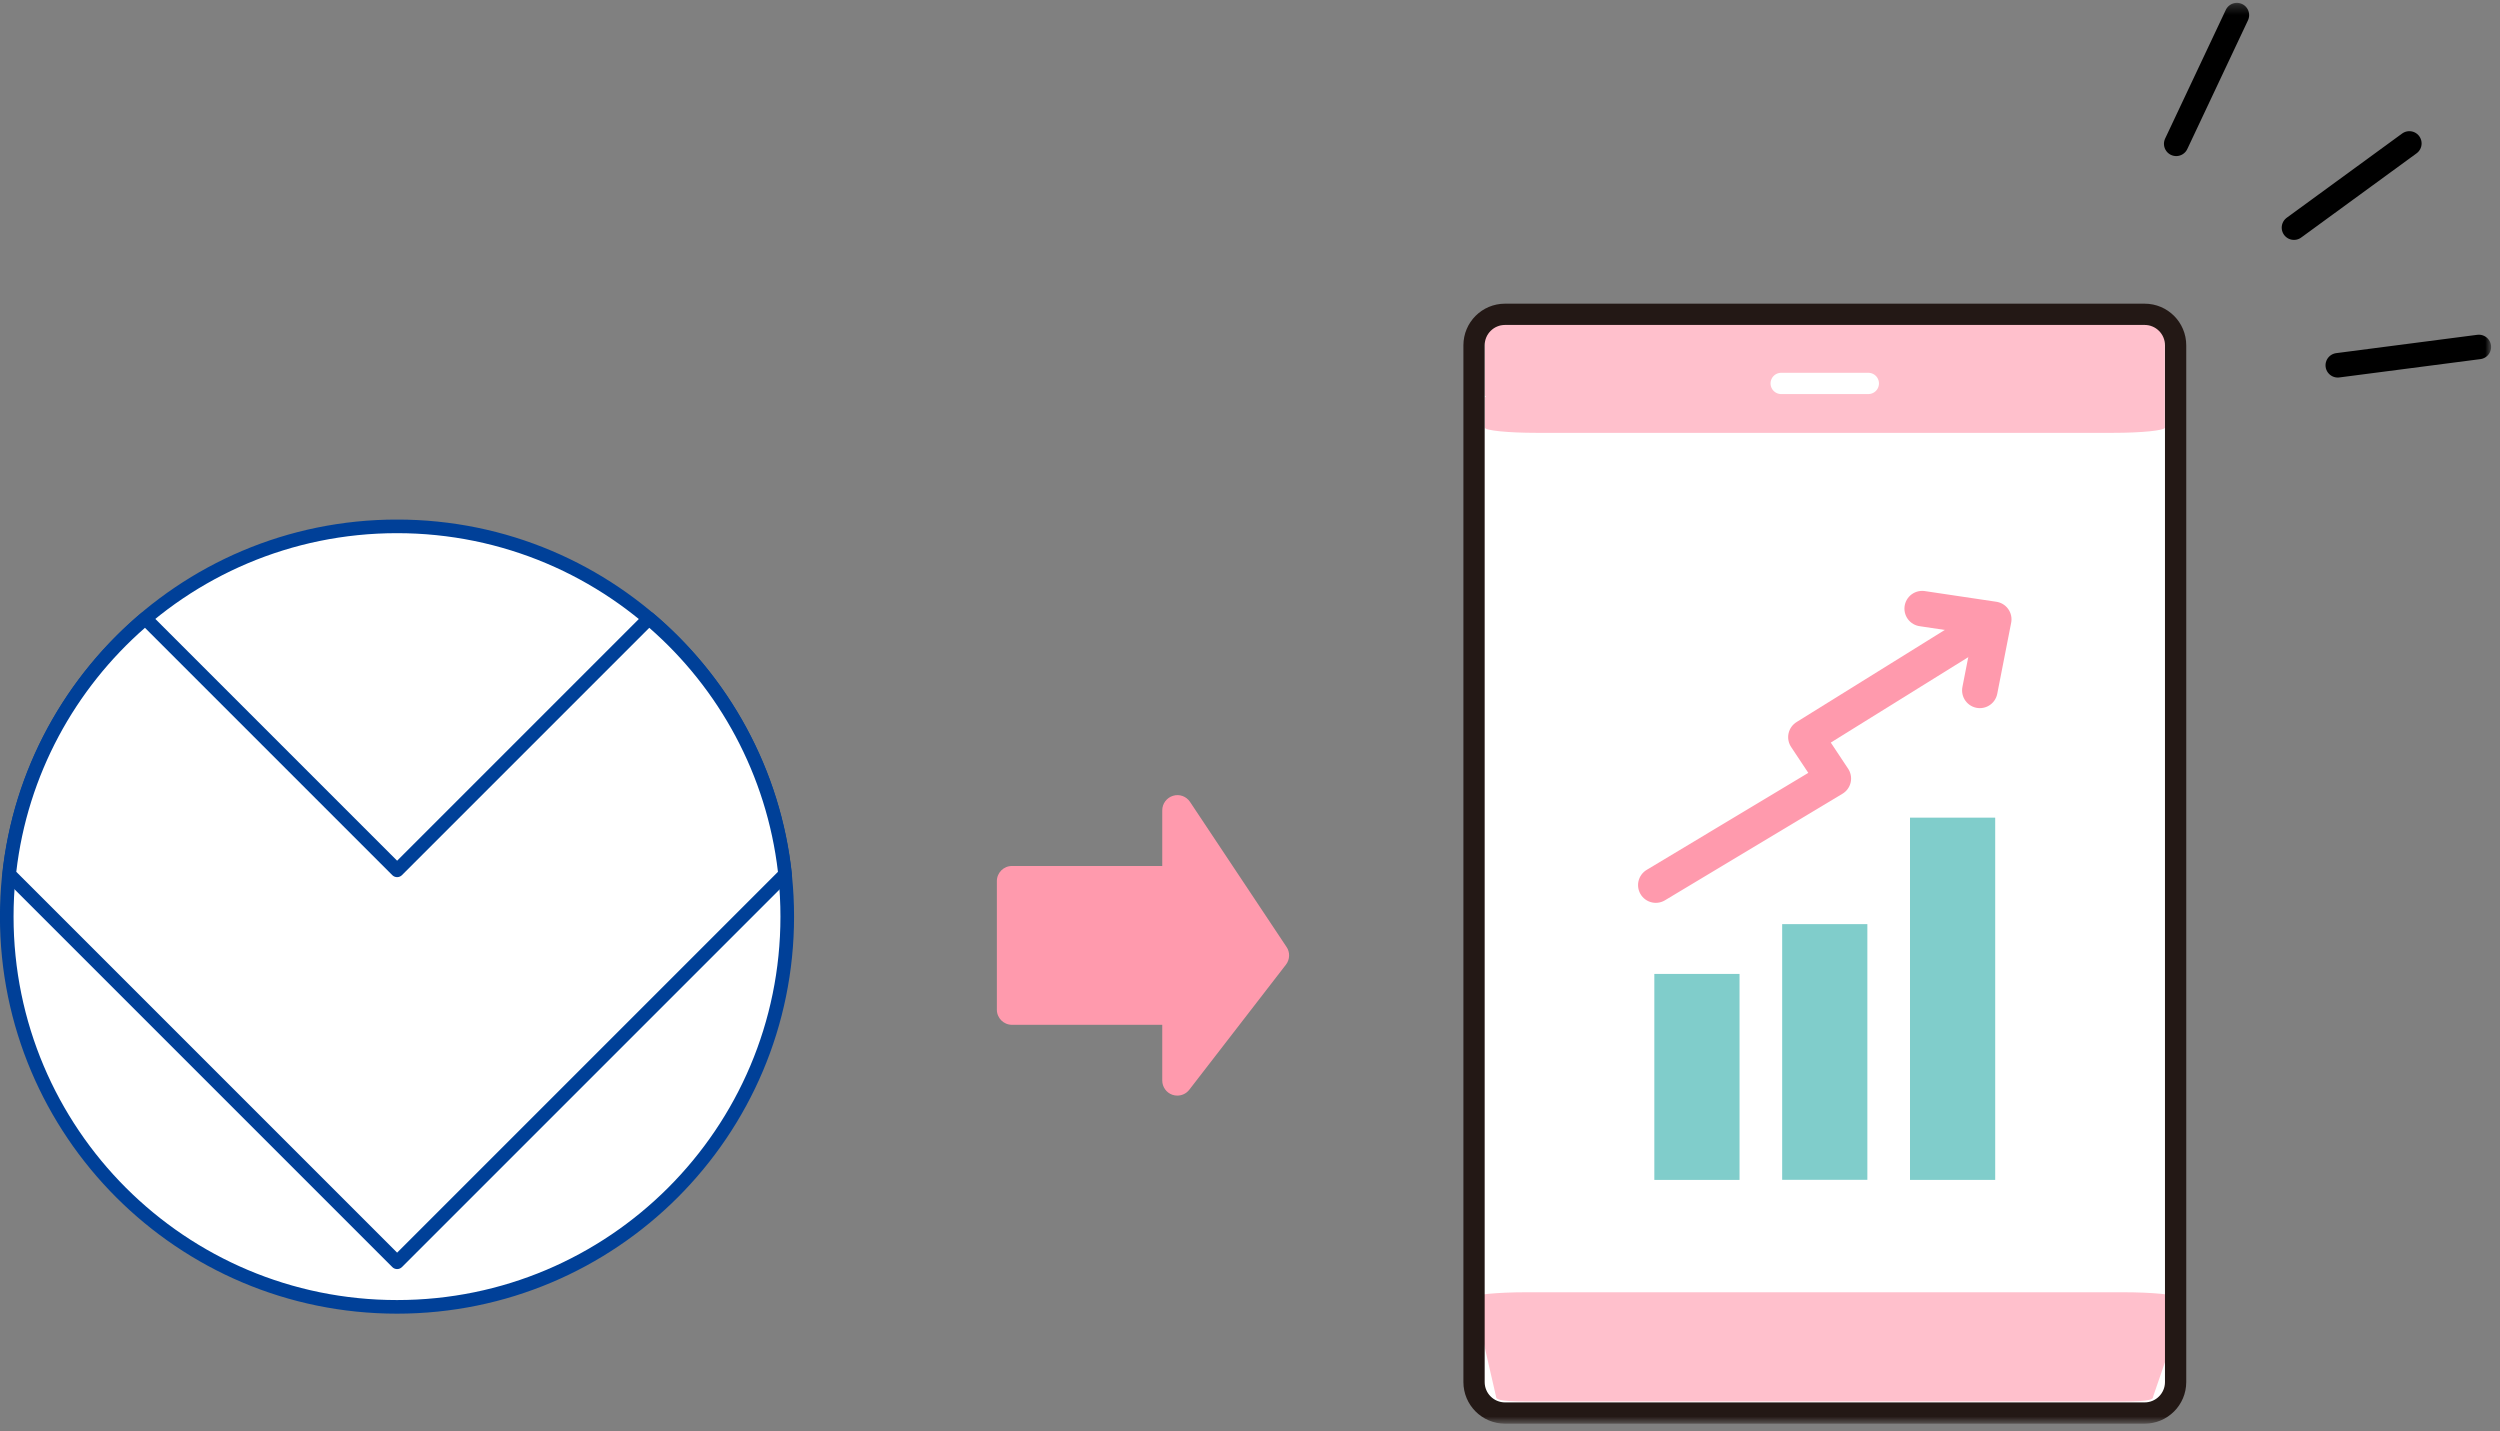
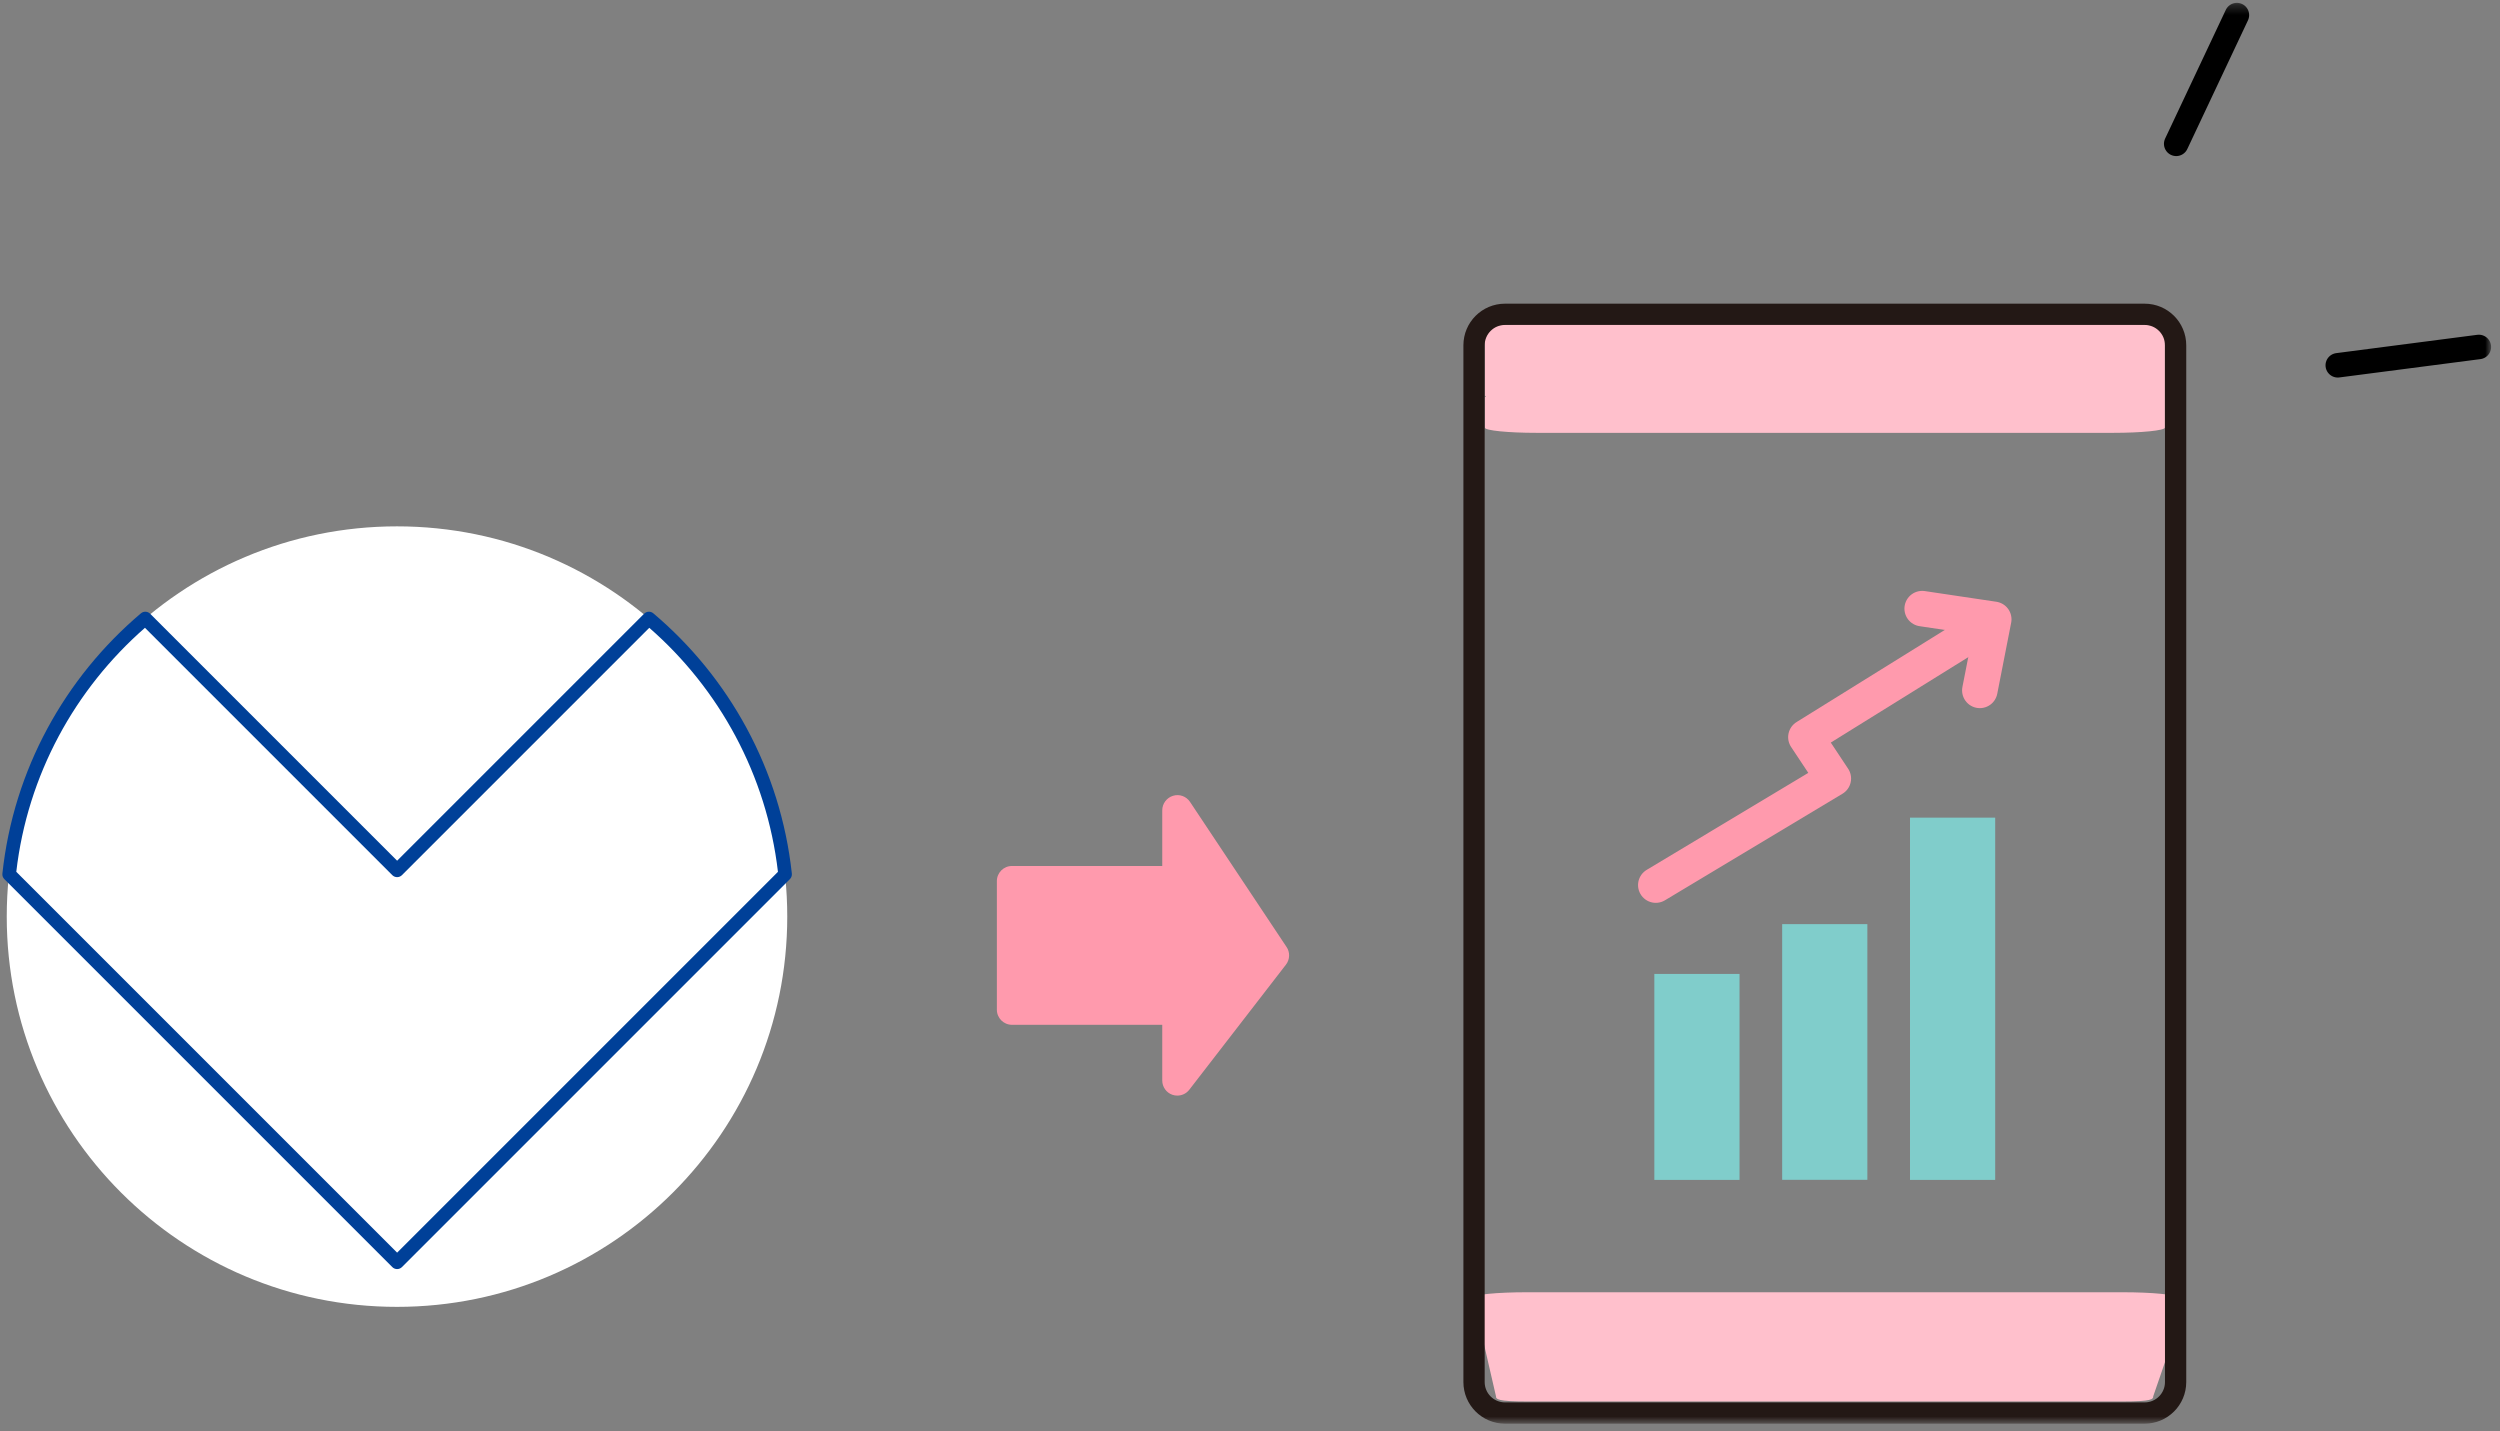
<svg xmlns="http://www.w3.org/2000/svg" width="255" height="146" viewBox="0 0 255 146" fill="none">
  <rect x="0" y="0" width="255" height="146" fill="#808080" stroke="none" />
  <g clip-path="url(#clip0_3684_701)">
    <mask id="mask0_3684_701" style="mask-type:luminance" maskUnits="userSpaceOnUse" x="0" y="0" width="255" height="146">
      <path d="M254.091 0.29H0.191V145.21H254.091V0.29Z" fill="white" />
    </mask>
    <g mask="url(#mask0_3684_701)">
      <path d="M131.24 96.61L121.38 81.79C121 81.22 120.3 80.97 119.65 81.17C119 81.37 118.55 81.97 118.55 82.65V88.33H103.22C102.37 88.33 101.68 89.02 101.68 89.87V102.99C101.68 103.84 102.37 104.53 103.22 104.53H118.55V110.21C118.55 110.87 118.97 111.46 119.59 111.67C119.75 111.73 119.92 111.75 120.09 111.75C120.56 111.75 121.01 111.54 121.31 111.15L131.17 98.39C131.57 97.87 131.6 97.14 131.23 96.59L131.24 96.61Z" fill="#FF9AAD" />
-       <path d="M218.752 32.06H153.512C151.766 32.06 150.352 33.474 150.352 35.22V140.97C150.352 142.715 151.766 144.13 153.512 144.13H218.752C220.497 144.13 221.912 142.715 221.912 140.97V35.22C221.912 33.474 220.497 32.06 218.752 32.06Z" fill="white" />
      <path d="M215.523 33.01H156.743C153.823 33.01 151.453 33.25 151.453 33.54V40.37C151.513 40.39 151.573 40.41 151.573 40.43C151.573 40.45 151.513 40.47 151.453 40.49V43.62C151.453 43.91 153.823 44.15 156.743 44.15H215.523C218.443 44.15 220.813 43.91 220.813 43.62V33.54C220.813 33.25 218.443 33.01 215.523 33.01Z" fill="#FFC0CC" />
      <path d="M155.74 142.95H216.51C219.53 142.95 219.63 142.71 219.63 142.42L221.98 135.59C221.92 135.57 221.85 135.55 221.85 135.53C221.85 135.51 221.92 135.49 221.98 135.47V132.34C221.98 132.05 219.53 131.81 216.51 131.81H155.74C152.72 131.81 150.27 132.05 150.27 132.34L152.59 142.42C152.59 142.71 152.72 142.95 155.74 142.95Z" fill="#FFC0CC" />
      <path d="M218.752 32.06H153.512C151.766 32.06 150.352 33.474 150.352 35.22V140.97C150.352 142.715 151.766 144.13 153.512 144.13H218.752C220.497 144.13 221.912 142.715 221.912 140.97V35.22C221.912 33.474 220.497 32.06 218.752 32.06Z" stroke="#231815" stroke-width="2.17" stroke-linecap="round" stroke-linejoin="round" />
-       <path d="M181.68 39.11H190.57" stroke="white" stroke-width="2.17" stroke-linecap="round" stroke-linejoin="round" />
-       <path d="M245.754 14.63L233.984 23.22" stroke="black" stroke-width="2.5" stroke-linecap="round" stroke-linejoin="round" />
      <path d="M228.163 1.54L221.973 14.67" stroke="black" stroke-width="2.5" stroke-linecap="round" stroke-linejoin="round" />
      <path d="M238.453 37.26L252.843 35.39" stroke="black" stroke-width="2.5" stroke-linecap="round" stroke-linejoin="round" />
      <path d="M202.081 64.08L184.201 75.19L187.001 79.41L168.891 90.28" stroke="#FF9AAD" stroke-width="3.62" stroke-linecap="round" stroke-linejoin="round" />
      <path d="M196.062 62.08L203.363 63.17L201.943 70.42" stroke="#FF9AAD" stroke-width="3.62" stroke-linecap="round" stroke-linejoin="round" />
      <path d="M177.432 99.341H168.742V120.351H177.432V99.341Z" fill="#80CDCB" />
-       <path d="M190.471 94.261H181.781V120.341H190.471V94.261Z" fill="#80CDCB" />
+       <path d="M190.471 94.261H181.781V120.341H190.471V94.261" fill="#80CDCB" />
      <path d="M203.51 83.4H194.82V120.35H203.51V83.4Z" fill="#80CDCB" />
    </g>
    <g clip-path="url(#clip1_3684_701)">
      <path d="M40.494 133.3C62.478 133.3 80.3 115.478 80.3 93.494C80.3 71.51 62.478 53.688 40.494 53.688C18.51 53.688 0.688 71.51 0.688 93.494C0.688 115.478 18.51 133.3 40.494 133.3Z" fill="white" />
-       <path fill-rule="evenodd" clip-rule="evenodd" d="M40.494 54.383C18.894 54.383 1.383 71.893 1.383 93.494C1.383 115.094 18.894 132.605 40.494 132.605C62.095 132.605 79.605 115.094 79.605 93.494C79.605 71.893 62.095 54.383 40.494 54.383ZM-0.006 93.494C-0.006 71.126 18.127 52.994 40.494 52.994C62.862 52.994 80.994 71.126 80.994 93.494C80.994 115.861 62.862 133.994 40.494 133.994C18.127 133.994 -0.006 115.861 -0.006 93.494Z" fill="#004098" />
      <path d="M14.821 63.09C7.214 69.529 2.052 78.746 0.934 89.18L40.506 128.752L80.078 89.18C78.948 78.746 73.798 69.517 66.191 63.09L40.506 88.775L14.821 63.09Z" fill="white" />
      <path fill-rule="evenodd" clip-rule="evenodd" d="M65.7 62.599C65.956 62.343 66.364 62.326 66.639 62.559C74.378 69.098 79.618 78.489 80.769 89.106C80.791 89.315 80.718 89.523 80.569 89.671L40.997 129.243C40.726 129.515 40.286 129.515 40.015 129.243L0.443 89.671C0.295 89.523 0.221 89.315 0.244 89.106C1.382 78.488 6.635 69.11 14.373 62.56C14.648 62.326 15.057 62.343 15.312 62.599L40.506 87.793L65.7 62.599ZM66.227 64.036L40.997 89.266C40.867 89.396 40.69 89.469 40.506 89.469C40.322 89.469 40.145 89.396 40.015 89.266L14.786 64.036C7.654 70.274 2.806 79.034 1.661 88.925L40.506 127.77L79.351 88.926C78.195 79.032 73.358 70.262 66.227 64.036Z" fill="#004098" />
    </g>
  </g>
  <defs>
    <clipPath id="clip0_3684_701">
      <rect width="255" height="146" fill="white" />
    </clipPath>
    <clipPath id="clip1_3684_701">
      <rect width="81" height="81" fill="white" transform="translate(0 53)" />
    </clipPath>
  </defs>
</svg>